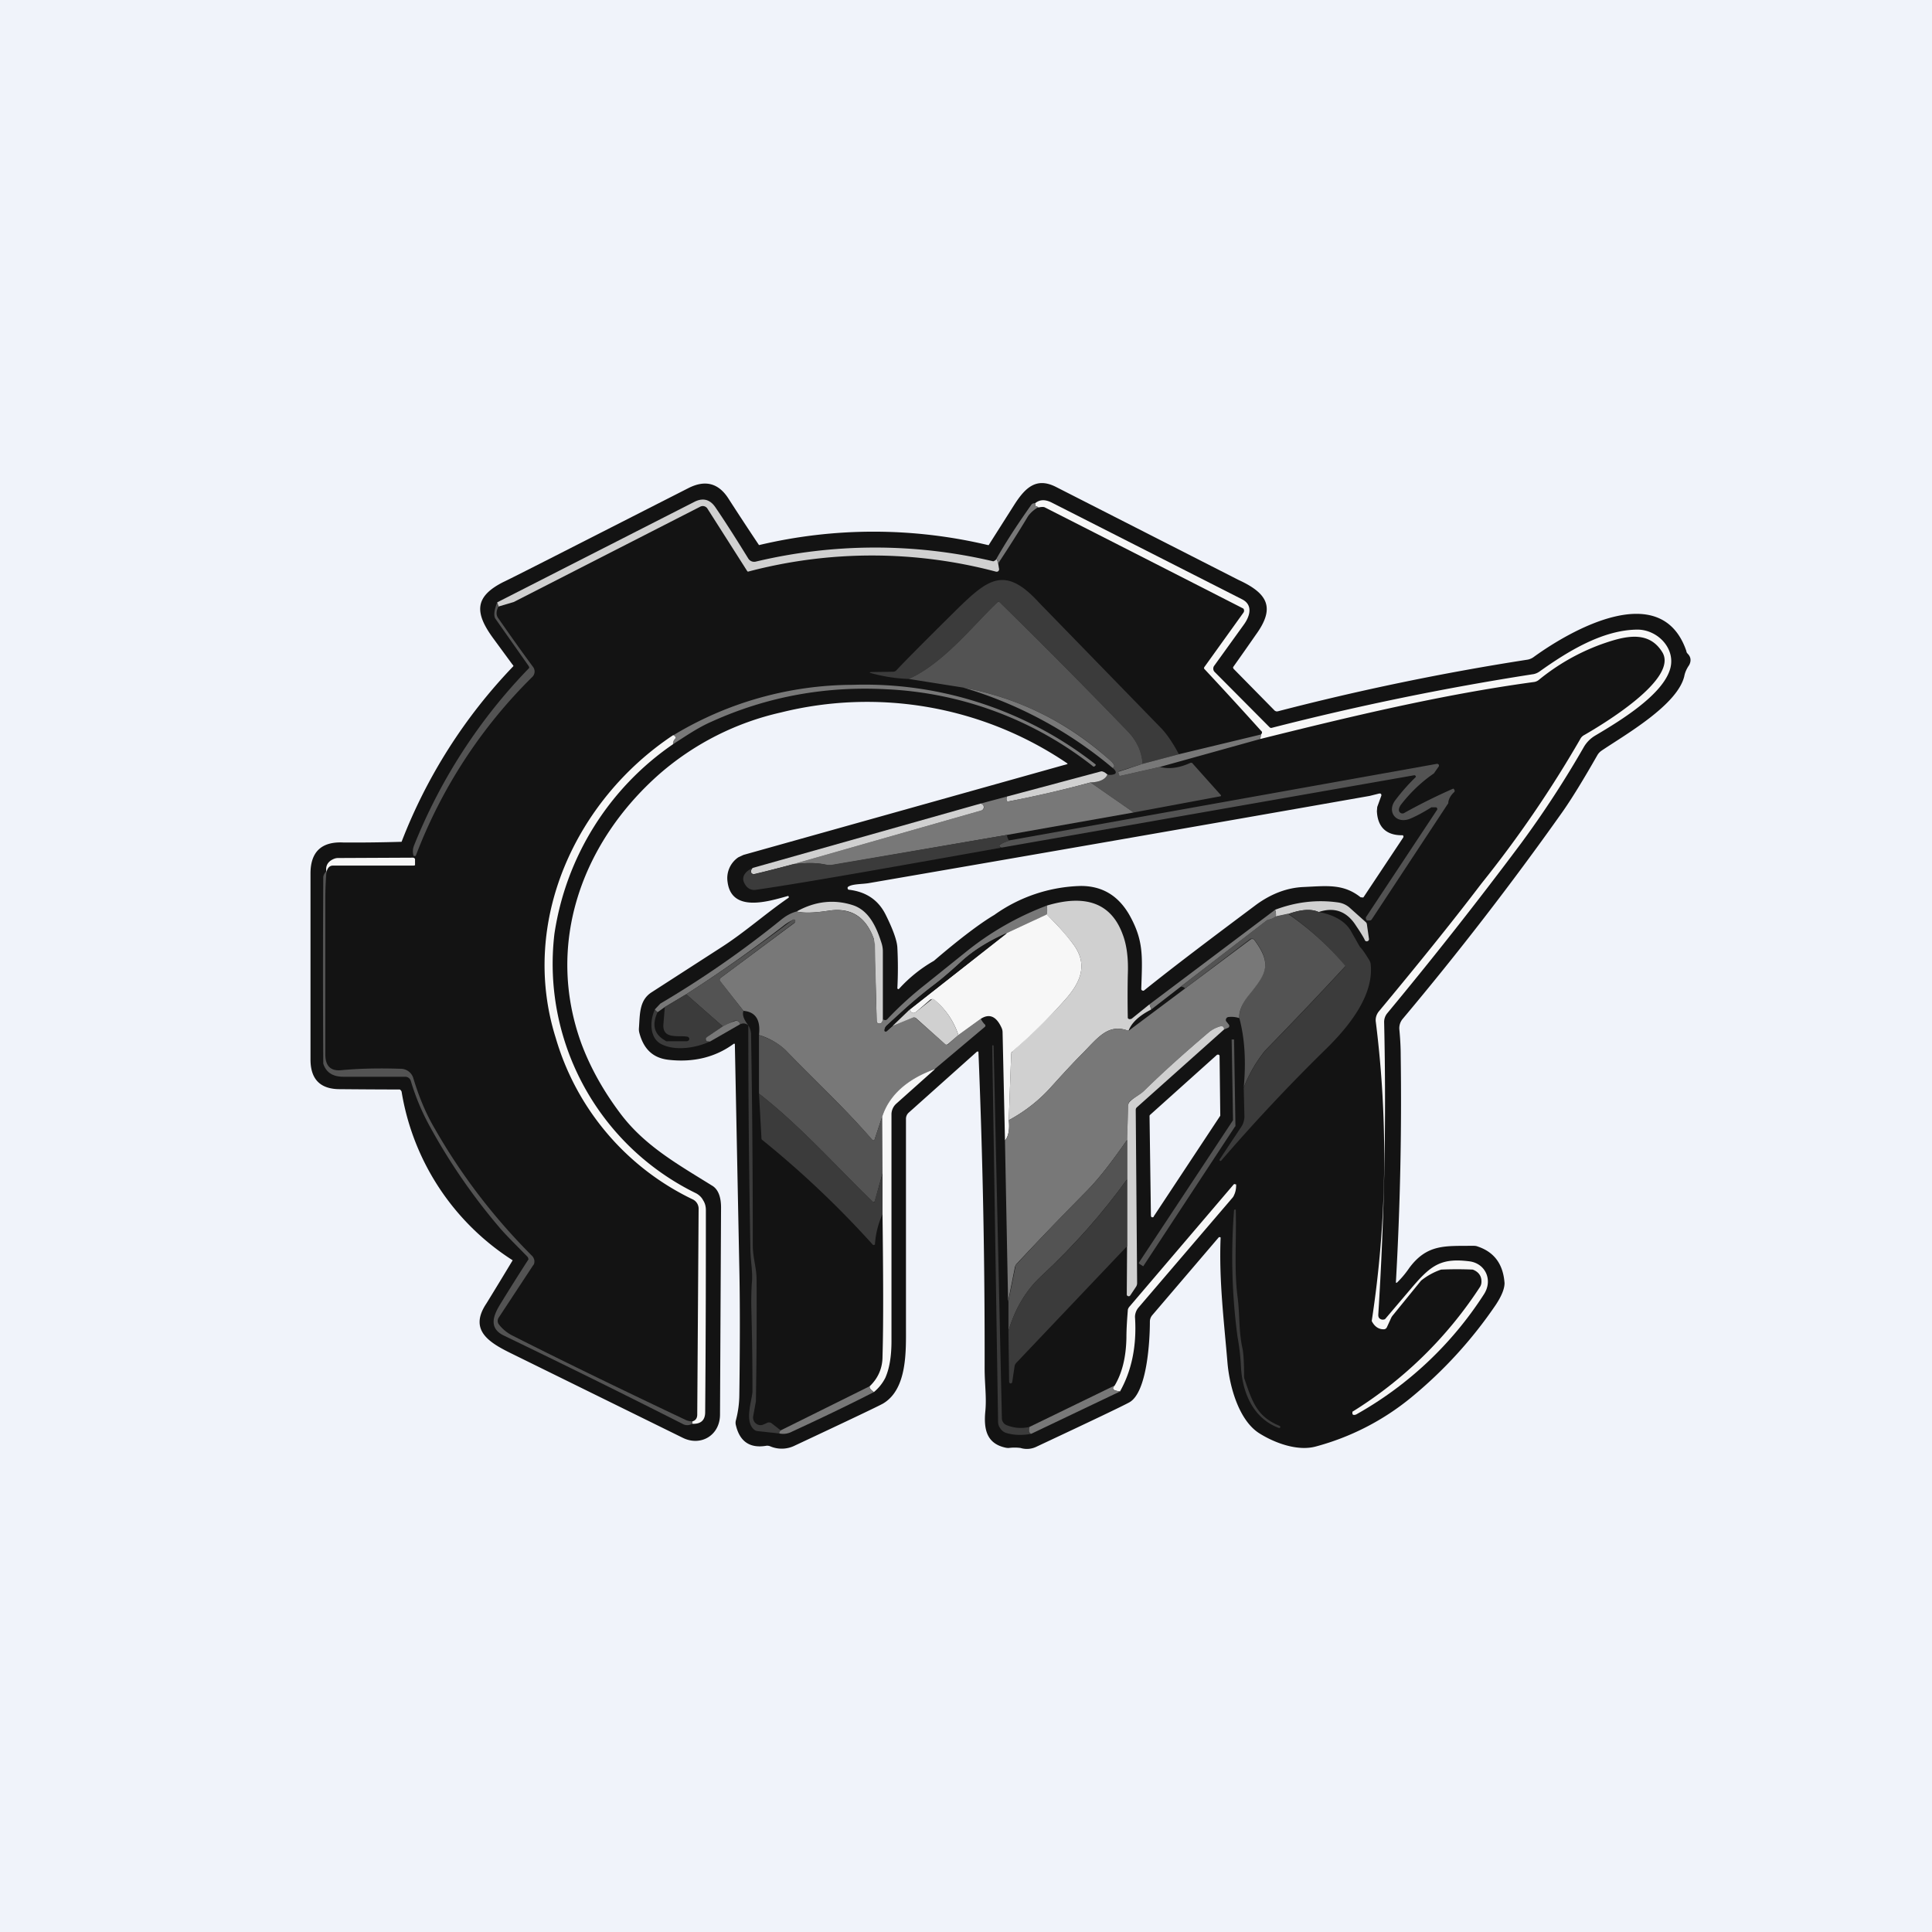
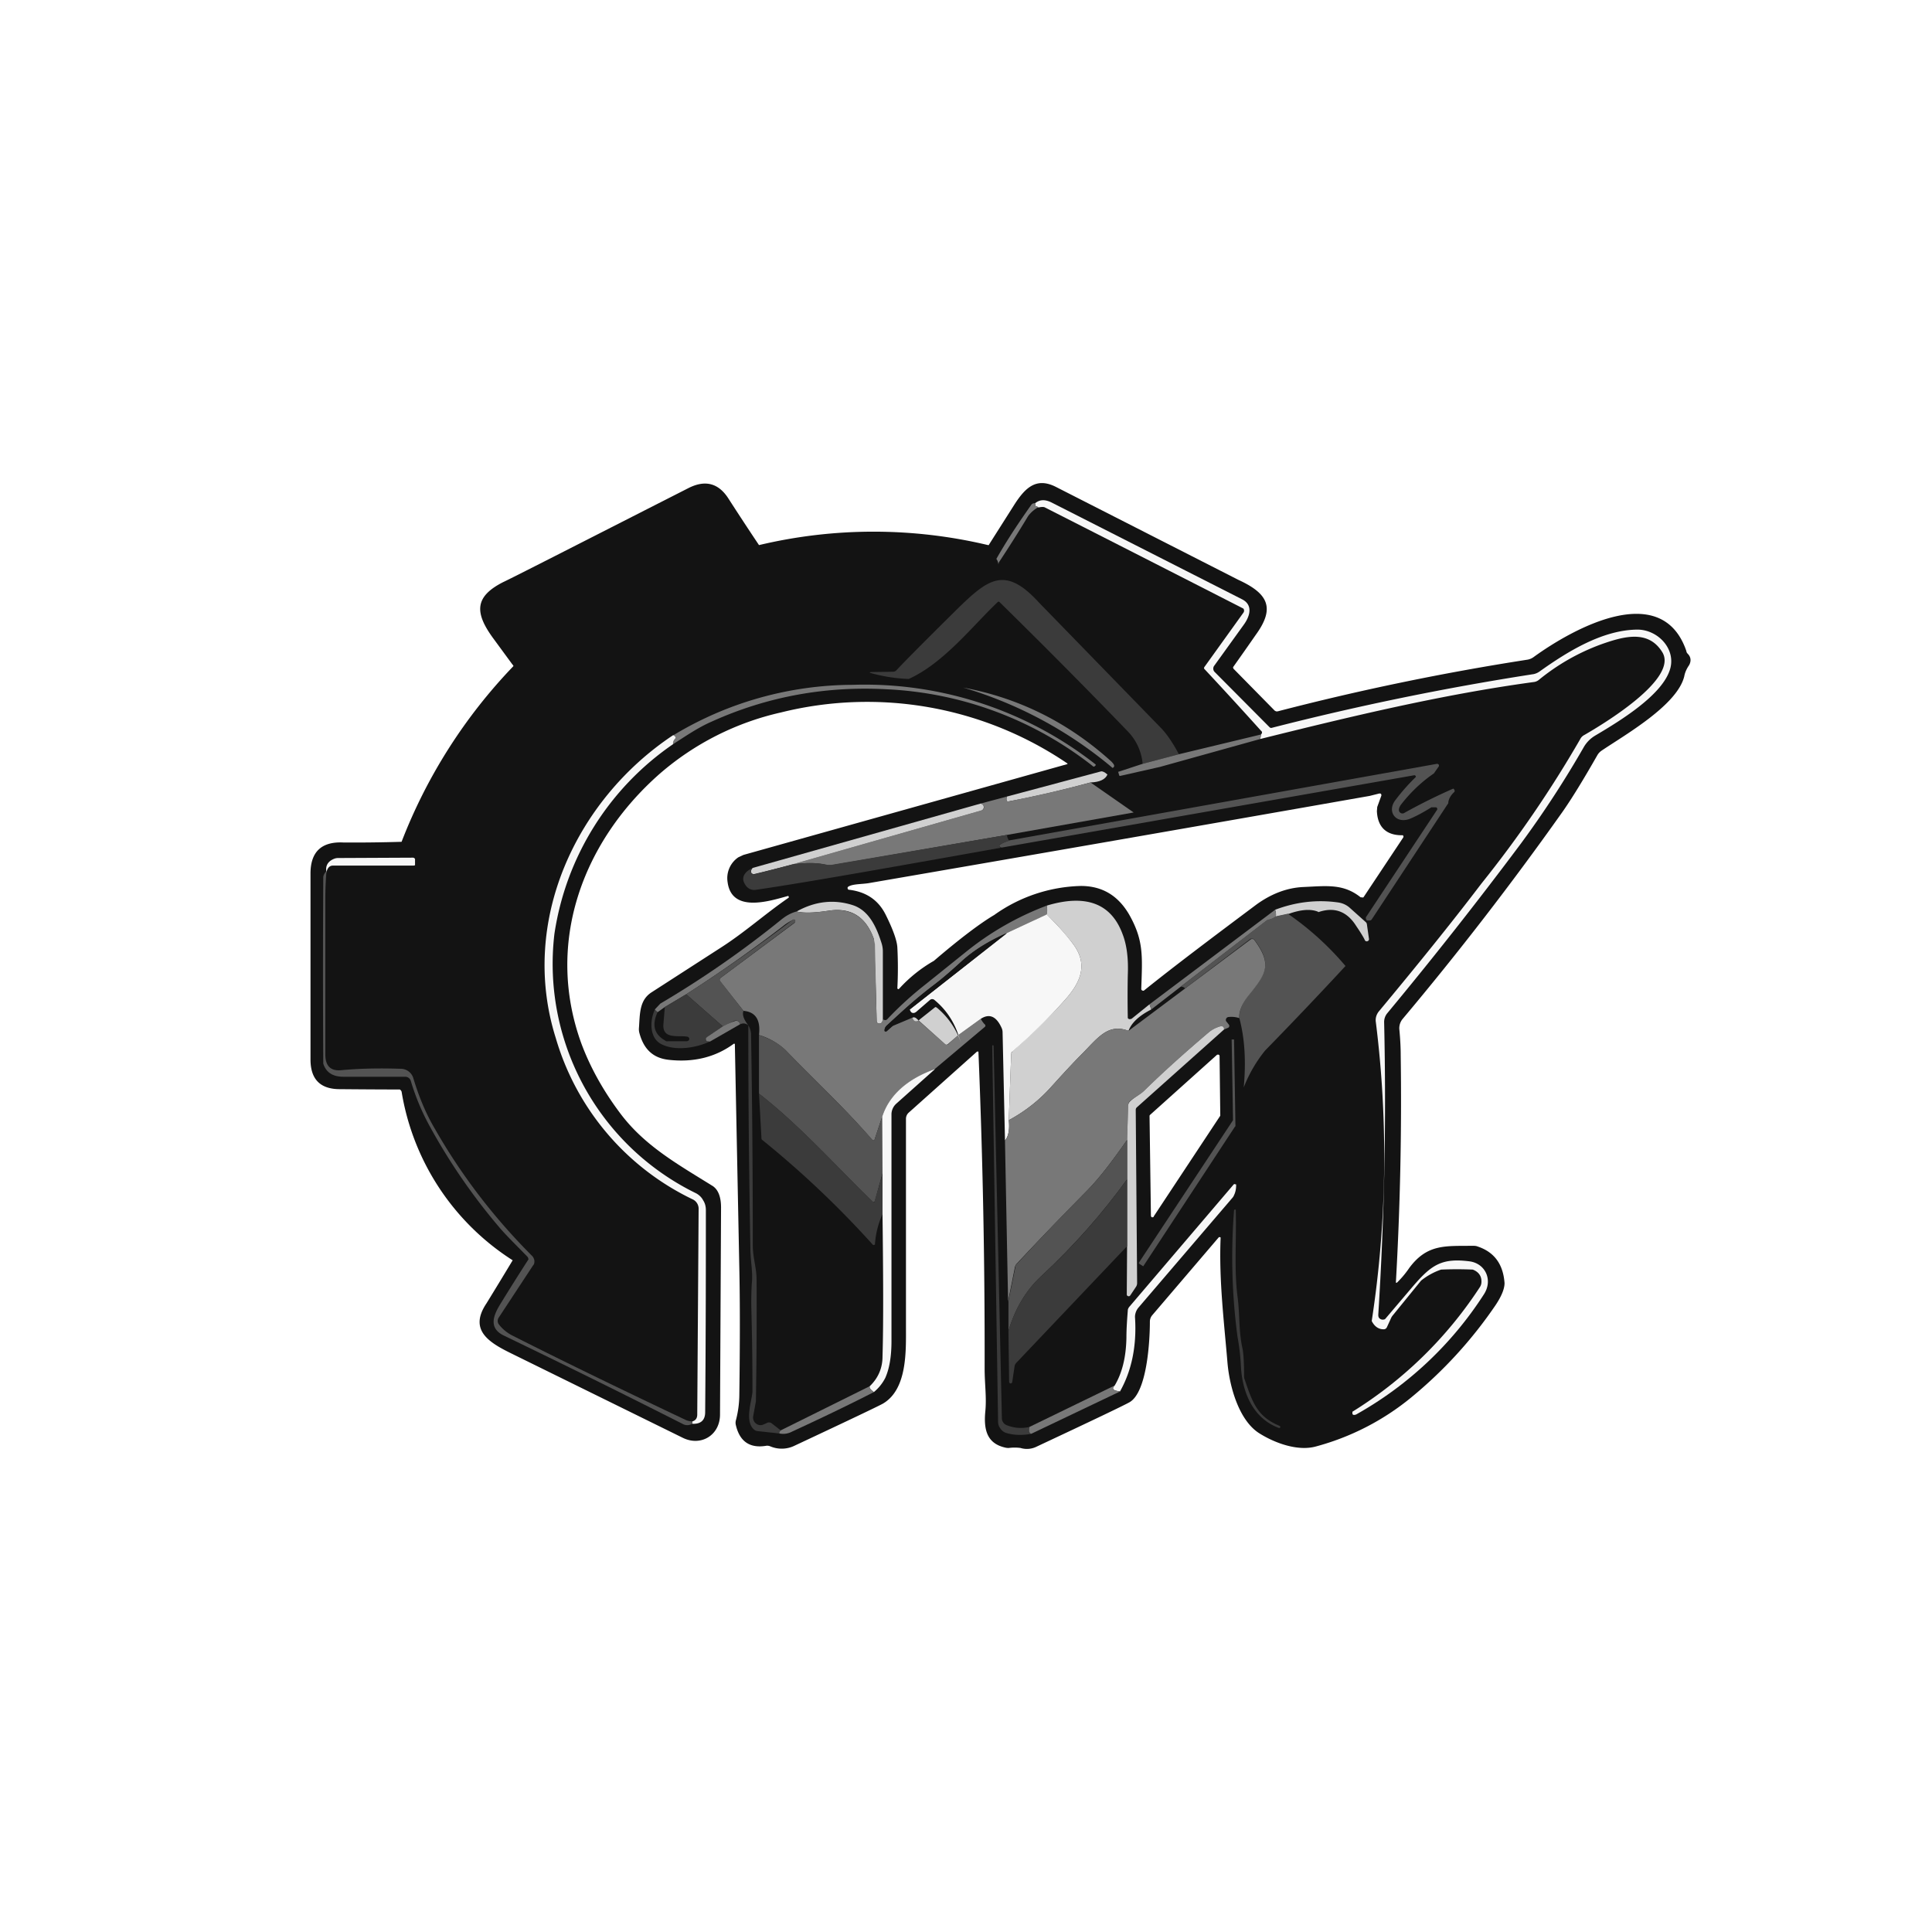
<svg xmlns="http://www.w3.org/2000/svg" width="56" height="56" viewBox="0 0 56 56">
-   <path fill="#F0F3FA" d="M0 0h56v56H0z" />
  <path d="M40.5 37.17c.07-.07.2-.2.35-.42.52-.7 1.05-.63 1.83-.64.05 0 .1 0 .15.02.48.16.74.51.78 1.06 0 .16-.08.37-.26.64-.68 1-1.5 1.9-2.45 2.68a7.35 7.35 0 0 1-2.77 1.42c-.53.14-1.19-.11-1.62-.38-.6-.37-.87-1.36-.93-2.04-.1-1.2-.25-2.4-.2-3.62v-.02a.04.04 0 0 0-.04-.01h-.01l-1.93 2.26a.29.29 0 0 0-.07.19c0 .55-.08 2.06-.6 2.34-.18.1-1.08.53-2.68 1.28a.63.63 0 0 1-.47.04 1.33 1.33 0 0 0-.34 0 .4.4 0 0 1-.1-.01c-.54-.12-.63-.53-.58-1.05.04-.41-.02-.79-.02-1.25a211.48 211.48 0 0 0-.18-9.18h-.04l-1.98 1.77a.24.24 0 0 0-.08.18v6.03c0 .7.04 1.8-.66 2.22-.1.06-.96.47-2.56 1.22a.85.85 0 0 1-.72.02.23.23 0 0 0-.13-.01c-.46.07-.75-.13-.86-.6a.27.27 0 0 1 0-.14 3 3 0 0 0 .1-.75c.02-1.49.02-2.7 0-3.64a48345.78 48345.78 0 0 0-.13-6.52.03.03 0 0 0-.04 0c-.52.38-1.15.54-1.87.46-.48-.05-.74-.33-.86-.79a.41.41 0 0 1-.01-.13c.03-.42.01-.81.37-1.04l2-1.29c.69-.44 1.3-.99 1.97-1.45a.03.03 0 0 0 0-.03.02.02 0 0 0-.02-.02c-.54.15-1.63.5-1.75-.4a.73.73 0 0 1 .31-.72l.15-.07 9.38-2.63h.01v-.02a10.33 10.33 0 0 0-8.3-1.48 8.06 8.06 0 0 0-3.52 1.78c-2.25 1.98-3.33 4.93-2.26 7.84.26.69.64 1.37 1.14 2.03.7.92 1.65 1.45 2.63 2.06.18.1.27.32.27.64l-.03 6c0 .6-.55.93-1.07.68l-5-2.46c-.65-.32-1.21-.68-.7-1.44a139.71 139.71 0 0 0 .76-1.25 7.17 7.17 0 0 1-3.22-4.89.13.13 0 0 0-.05-.06 246.07 246.07 0 0 1-1.74-.01c-.57 0-.85-.29-.85-.86v-5.39c0-.63.32-.93.95-.9a45 45 0 0 0 1.69-.02 15.29 15.29 0 0 1 3.24-5.09c0-.01 0-.03-.02-.04l-.55-.75c-.57-.77-.55-1.23.28-1.65.22-.1 2-1.01 5.36-2.72.49-.25.88-.15 1.17.31A88.46 88.46 0 0 0 22 15.8a14.35 14.35 0 0 1 6.64 0c.01 0 .03 0 .03-.02l.73-1.15c.32-.5.64-.8 1.2-.52l5.3 2.7c.87.4 1.06.82.5 1.59a98.84 98.84 0 0 1-.66.94l.01.04 1.2 1.22.04.02h.04a73.99 73.99 0 0 1 7.25-1.5.43.43 0 0 0 .18-.08c1.09-.79 3.7-2.27 4.42-.17 0 .03.02.06.04.08.1.1.1.22.04.33-.07.1-.12.21-.14.32-.2.84-1.72 1.7-2.4 2.16a.4.4 0 0 0-.12.13c-.4.7-.74 1.26-1.03 1.67a92.14 92.14 0 0 1-4.61 5.97.42.42 0 0 0-.1.3c.03.31.04.56.04.75a92.88 92.88 0 0 1-.14 6.6h.03ZM39.98 23l-.28.07a4095.5 4095.5 0 0 1-14.53 2.53c-.19.03-.46.02-.58.1a.04.04 0 0 0-.02.05.04.04 0 0 0 .04.04c.5.06.85.3 1.06.72.22.44.33.76.34.95a11.45 11.45 0 0 1 0 1.19.04.04 0 0 0 .04.02l.02-.02a4.12 4.12 0 0 1 1-.8c.77-.66 1.36-1.1 1.75-1.33a4.51 4.51 0 0 1 2.51-.84c.62 0 1.08.28 1.4.83.43.76.38 1.22.35 2.16a.05.05 0 0 0 .03.04.05.05 0 0 0 .05 0c.87-.7 1.96-1.52 3.27-2.5.42-.3.87-.48 1.36-.5.67-.03 1.15-.1 1.65.3h.03a.07.07 0 0 0 .05 0l.02-.03 1.13-1.7a.05.05 0 0 0-.01-.07h-.03c-.45 0-.7-.24-.72-.7l.01-.12.12-.33v-.02a.05.05 0 0 0-.03-.04h-.03Zm-4.63 7.61a.04.04 0 0 0-.05-.04h-.02l-1.95 1.75a.05.05 0 0 0-.01.03l.04 2.89.01.03a.04.04 0 0 0 .05.01c.01 0 .02 0 .02-.02l1.93-2.92v-.03l-.02-1.7Z" fill="#131313" />
-   <path d="M28.88 16.2c.03.05.05.1.06.18l.02.12a.08.08 0 0 1-.03.06.08.08 0 0 1-.06.01 14.03 14.03 0 0 0-7.19 0 .07.07 0 0 1-.03-.03l-1.14-1.79a.16.16 0 0 0-.22-.06l-5.4 2.76-.44.13-.04-.12 5.71-2.91c.25-.13.46-.08.62.16.3.44.61.93.95 1.48a.2.2 0 0 0 .21.09 14.9 14.9 0 0 1 6.89-.01.2.2 0 0 0 .1-.07Z" fill="#D0D0D0" />
  <path d="M39.3 41a.1.1 0 0 1-.07.01.05.05 0 0 1-.03-.03v-.06a11.9 11.9 0 0 0 3.7-3.62.27.27 0 0 0 .04-.13c.01-.17-.07-.3-.25-.37a10.46 10.46 0 0 0-.92 0 1.9 1.9 0 0 0-.58.32l-.83 1.02a.4.4 0 0 0-.05.09l-.11.24a.1.1 0 0 1-.1.06c-.14 0-.26-.08-.34-.24a31.44 31.44 0 0 0 .12-8.66c-.02-.12.02-.24.1-.33 1.08-1.3 2.07-2.52 2.96-3.69a33.08 33.08 0 0 0 2.86-4.18c.03-.06.07-.1.13-.13.5-.29 2.74-1.62 2.25-2.4-.41-.66-1.13-.45-1.78-.22-.65.24-1.25.58-1.8 1.03a.28.28 0 0 1-.15.06c-2.65.36-5.31 1-7.92 1.65l.02-.13c.04-.04.04-.08 0-.11a130.62 130.62 0 0 0-1.65-1.8c0-.02 0-.04.02-.06l1.12-1.56a.1.1 0 0 0 0-.12 3017.17 3017.17 0 0 0-5.75-2.93c-.03-.02-.1-.02-.19 0a.15.15 0 0 0-.05-.03l-.03-.01a5.4 5.4 0 0 1-.02-.08c.13-.11.28-.12.47-.03L36 17.37c.32.16.24.48.05.74l-.85 1.18a.14.14 0 0 0 0 .18l1.6 1.61a.07.07 0 0 0 .05.02 79.86 79.86 0 0 1 7.6-1.56.46.46 0 0 0 .18-.08c.8-.57 1.8-1.19 2.8-1.21.62-.02 1.19.58.96 1.2-.26.73-1.44 1.45-2.15 1.87a.93.93 0 0 0-.33.33c-.55.96-1.16 1.9-1.84 2.82a122.8 122.8 0 0 1-3.86 4.9.4.4 0 0 0-.09.26 98.9 98.9 0 0 1-.17 8.48c0 .08.03.12.11.14.04 0 .08 0 .1-.03l.79-.93c.54-.63.84-.83 1.64-.73.47.06.69.55.42.96a10.5 10.5 0 0 1-3.72 3.49Z" fill="#F7F7F7" />
  <path d="M30 14.59a5.43 5.43 0 0 0 .02.08l.03.01.05.02a.9.9 0 0 0-.3.26c-.27.45-.55.89-.84 1.33a.17.17 0 0 0-.02.09.31.31 0 0 0-.06-.18c.3-.53.64-1.04 1-1.55.03-.05.07-.07.12-.06Z" fill="#787878" />
  <path d="m34.18 21.86-1.06.28a1.54 1.54 0 0 0-.43-.94 190.13 190.13 0 0 0-3.73-3.76c-.02 0-.04 0-.05.02-.7.66-1.55 1.76-2.57 2.22a4.74 4.74 0 0 1-1.13-.18.03.03 0 0 1 .03-.02l.65-.01a.13.13 0 0 0 .1-.05c.37-.39.96-.98 1.77-1.78.89-.87 1.38-1.24 2.35-.18l3.56 3.66c.15.16.32.4.5.74Z" fill="#3B3B3B" />
-   <path d="m33.12 22.14-.7.22v.02l.02.1h.01l.02.01 1.15-.26c.27.07.56.03.89-.12h.04l.84.94v.01a.02.02 0 0 1-.01.02l-2.52.47-1.25-.87c.27-.01.43-.09.49-.23.07.02.14.01.2-.01.07-.03.05-.1-.05-.18.07-.04.06-.1-.04-.19a8.61 8.61 0 0 0-4.29-2.14l-1.58-.25c1.02-.46 1.87-1.56 2.57-2.22a.07.07 0 0 1 .05-.02 189.57 189.57 0 0 1 3.73 3.76c.25.26.4.57.43.94ZM14.41 17.46l.04.12c-.07.13-.08.25 0 .35.3.43.63.9 1 1.4a.22.22 0 0 1-.03.3 14.52 14.52 0 0 0-3.37 5.18h-.06l-.01-.03a.44.44 0 0 1 .02-.27 15.8 15.8 0 0 1 3.34-5.15.1.1 0 0 0-.02-.06l-.97-1.38-.01-.03c-.03-.1 0-.24.07-.43Z" fill="#535353" />
  <path d="M19.5 21.57c0-.05.02-.1.06-.15l.01-.02a.05.05 0 0 0 0-.05l-.02-.01a.42.42 0 0 0-.03-.03 10.1 10.1 0 0 1 5.2-1.46 10.84 10.84 0 0 1 7.04 2.31c0 .01 0 .03-.02.04a.05.05 0 0 1-.03.02h-.02l-.01-.01a10.44 10.44 0 0 0-5.96-2.23c-1.78-.1-3.49.21-5.1.94-.39.17-.75.42-1.11.65Z" fill="#787878" />
  <path d="M32.25 22.26a11.97 11.97 0 0 0-4.33-2.33c1.6.3 3.03 1 4.29 2.14.1.1.11.15.04.19ZM36.55 21.29l-.02.13-2.91.81-1.15.26h-.02l-.01-.02-.03-.1h.01l.7-.23 1.06-.28 2.37-.57Z" fill="#787878" />
  <path d="m19.52 21.31.04.03a.05.05 0 0 1 .02.04.05.05 0 0 1-.02.04c-.04.05-.06.1-.05.15a8.12 8.12 0 0 0-3.44 5.5 7.4 7.4 0 0 0 4.11 7.52c.09.05.16.12.2.2.06.09.08.19.08.29 0 1.45 0 3.4-.02 5.85 0 .23-.12.35-.37.34v-.07c.1-.03.14-.1.14-.2l.04-5.97a.3.3 0 0 0-.16-.26 7.52 7.52 0 0 1-3.98-4.68c-1.06-3.36.57-6.9 3.4-8.78Z" fill="#F7F7F7" />
  <path d="M29.02 24.56c-.12-.04-.04-.1.23-.2l12.4-2.22h.02l.03.02a.05.05 0 0 1 0 .06l-.14.2c-.34.23-.66.53-.95.9-.05.07-.07.13-.06.18a.1.1 0 0 0 .06.07.1.1 0 0 0 .1-.01 16.84 16.84 0 0 1 1.41-.7c.02 0 .03.02.03.03a.05.05 0 0 1 0 .07c-.1.09-.16.2-.17.3 0 .02 0 .03-.02.05l-2.2 3.34a.07.07 0 0 1-.05.03h-.09l-.02-.03-.01-.03v-.03l2.06-3.11a.05.05 0 0 0-.03-.08h-.13c-.27.17-.49.28-.64.34-.4.14-.65-.22-.41-.54a5.74 5.74 0 0 1 .6-.68.05.05 0 0 0-.04-.05l-11.98 2.1Z" fill="#535353" />
  <path d="M32.1 22.45c-.06.14-.22.22-.49.23-.77.21-1.57.4-2.38.55-.05.01-.07-.03-.05-.14l2.73-.73c.05-.01.11.02.19.09Z" fill="#D0D0D0" />
  <path d="m31.61 22.68 1.25.87-3.67.65-5.1.88h-.1c-.3-.08-.64-.08-1.04-.02l5.5-1.57a.09.09 0 0 0 .07-.08.1.1 0 0 0-.04-.09l-.05-.03.75-.2c-.02.1 0 .15.05.14.81-.16 1.6-.34 2.38-.55Z" fill="#787878" />
  <path d="m28.43 23.29.05.03a.1.1 0 0 1-.03.17l-5.5 1.57a32.57 32.57 0 0 1-1.11.28.1.1 0 0 1-.07-.05.1.1 0 0 1 0-.04c0-.02.01-.05.04-.09l6.62-1.87Z" fill="#D0D0D0" />
  <path d="M29.19 24.2c0 .07.03.12.06.17-.27.09-.35.15-.23.2-3.36.6-5.72 1.02-7.1 1.22a.3.3 0 0 1-.32-.15c-.15-.22.02-.4.22-.48-.04.04-.06.07-.06.1a.1.1 0 0 0 .04.06.1.1 0 0 0 .08.02l1.07-.28c.4-.06.74-.06 1.04.01h.1l5.1-.87Z" fill="#3B3B3B" />
  <path d="M9.46 25.3a.09.09 0 0 1 0-.04c-.03-.17.05-.3.23-.37a.32.32 0 0 1 .12-.02l2.15-.01a.07.07 0 0 1 .07.04v.18l-.04.01H9.65c-.1 0-.16.07-.19.2Z" fill="#F7F7F7" />
  <path d="m9.45 25.26.01.03c-.02.24-.03.5-.03.74v4.54c0 .33.16.48.46.45.74-.07 1.44-.05 1.75-.04a.38.38 0 0 1 .34.27c.16.53.36 1.02.62 1.46.78 1.37 1.73 2.6 2.83 3.7.03.03.05.08.06.13 0 .05 0 .1-.04.14l-1 1.52a.17.17 0 0 0 .02.2c.1.13.23.23.36.3 1.26.64 2.94 1.46 5.05 2.46a.5.5 0 0 0 .19.04v.07c-.1.05-.19.05-.27.01a287 287 0 0 0-5.2-2.57c-.45-.22-.3-.59-.08-.94a64.99 64.99 0 0 1 .8-1.27l-.02-.06c-.19-.2-.56-.56-.78-.81a17.4 17.4 0 0 1-2.11-3.07 6.7 6.7 0 0 1-.5-1.22.17.17 0 0 0-.16-.13h-1.8c-.31 0-.5-.13-.58-.38a436.7 436.7 0 0 1 0-5.4c0-.04.02-.1.08-.17Z" fill="#535353" />
  <path d="M25.59 29.54c-.01.1-.05.13-.1.13s-.08-.03-.08-.08a99.44 99.44 0 0 0-.08-2.37c-.23-.65-.67-.93-1.33-.82-.4.06-.7.07-.91.02.54-.3 1.09-.36 1.64-.18.47.16.68.65.82 1.09a.8.8 0 0 1 .04.24v1.97ZM33.32 29.11l.05.15c-.35.18-.57.38-.66.62-.58-.22-.87.18-1.32.64-.3.3-.6.63-.89.95-.36.41-.78.74-1.26 1l.07-1.9a.16.16 0 0 1 .06-.12c.6-.53 1.1-1.02 1.51-1.48.46-.52.67-1.04.2-1.64-.26-.33-.5-.6-.75-.82a.6.6 0 0 0 .01-.26c1.13-.34 1.87-.07 2.2.83.12.31.17.7.15 1.18a30.35 30.35 0 0 0 0 1.25.07.07 0 0 0 .07.03l.04-.01.52-.42ZM38.21 26.43c-.21-.09-.5-.07-.86.06l-.37.08a.4.4 0 0 0-.02-.2c.61-.23 1.22-.3 1.84-.21.12.02.23.07.32.15l.47.42a.1.1 0 0 1 .03.06l.06.42a.06.06 0 0 1-.04.07.06.06 0 0 1-.08-.03c-.02-.05-.1-.19-.25-.41-.27-.43-.64-.56-1.1-.4Z" fill="#D0D0D0" />
  <path d="M30.34 26.25a.6.6 0 0 1 0 .26l-1.15.53c-.52.23-.95.5-1.3.81-.3.28-.58.52-.82.7-.59.45-.91.76-1.36 1.17a.2.2 0 0 0-.07.14v.02a.04.04 0 0 0 .06.01l.17-.15.57-.24a.1.1 0 0 1 .1.01l.85.75c.02.02.03.02.05.02.02 0 .04 0 .05-.02l.29-.26.65-.47c.02.05.06.1.1.15a.06.06 0 0 1 .03.07l-.02.02-1.45 1.22c-.8.3-1.31.76-1.52 1.38l-.22.66v.02a.04.04 0 0 1-.04 0h-.02c-.8-.93-1.7-1.76-2.52-2.61A1.95 1.95 0 0 0 22 30c.05-.44-.1-.67-.45-.7l-.68-.86a.06.06 0 0 1-.01-.05.06.06 0 0 1 .02-.04l2.15-1.6.02-.04v-.03a.05.05 0 0 0-.06-.02 1.5 1.5 0 0 0-.3.19 40.27 40.27 0 0 1-2.8 1.97l-.62.37-.21.15a.32.32 0 0 1-.08-.08l.16-.17a28.85 28.85 0 0 0 3.5-2.43c.16-.13.3-.2.45-.24.2.05.51.04.91-.02.66-.1 1.1.17 1.33.82l.03.15.05 2.22c0 .05.03.08.09.08.04 0 .08-.04.09-.13.05.04.1.04.14-.01.36-.38.73-.71 1.1-1l1.17-.94a8.48 8.48 0 0 1 2.34-1.34ZM36.96 26.37a.4.4 0 0 1 .02.2.58.58 0 0 1-.2.09.21.21 0 0 0-.07.03l-2.5 1.92-.84.65-.05-.15 3.64-2.74Z" fill="#787878" />
-   <path d="M38.21 26.43c.47.09.8.28.96.58l.25.44c.05.04.14.17.27.38.02.04.04.08.04.12.1.93-.68 1.85-1.29 2.45a52.34 52.34 0 0 0-3.05 3.25h-.03l-.01-.02v-.02l.63-.95c.06-.09.09-.2.09-.3l-.02-.83a4 4 0 0 1 .62-1.07A123.26 123.26 0 0 0 39 28.01a8.49 8.49 0 0 0-1.65-1.52c.36-.13.65-.15.86-.06Z" fill="#3B3B3B" />
  <path d="M30.33 26.5c.24.23.5.5.75.83.47.6.26 1.12-.2 1.64a16.06 16.06 0 0 1-1.56 1.53l-.01.06-.07 1.9c.03.28-.01.48-.11.6l-.07-3.15a.31.31 0 0 0-.03-.12c-.15-.33-.35-.42-.6-.26l-.65.47c-.14-.41-.37-.75-.7-1.02a.1.1 0 0 0-.12 0l-.37.32c-.05.05-.1.07-.13.06-.04 0-.07-.04-.09-.1l2.82-2.22 1.14-.53Z" fill="#F7F7F7" />
  <path d="M37.35 26.5A8.49 8.49 0 0 1 39 28a123.86 123.86 0 0 1-2.33 2.45 4 4 0 0 0-.62 1.07c.07-.76.03-1.43-.13-2.02 0-.2.08-.41.26-.64.5-.62.72-.9.18-1.62a.07.07 0 0 0-.05-.03h-.06l-1.9 1.44a.15.15 0 0 0-.13-.05l2.49-1.92a.21.21 0 0 1 .08-.03.58.58 0 0 0 .19-.09l.37-.08ZM21.55 29.3c-.04.1 0 .24.14.42-.07-.06-.15-.07-.24-.03-.02-.1-.08-.12-.17-.1l-.33.16-1.06-.93a47.14 47.14 0 0 0 3.1-2.17.05.05 0 0 1 .06.03.05.05 0 0 1-.02.06l-2.15 1.61a.06.06 0 0 0 0 .09l.67.86Z" fill="#535353" />
  <path d="m29.2 27.04-2.83 2.22-.5.48-.17.15a.04.04 0 0 1-.04 0h-.02v-.03c0-.06.03-.1.07-.14.45-.41.77-.72 1.36-1.17.24-.18.51-.42.82-.7.34-.31.78-.58 1.3-.8Z" fill="#131313" />
  <path d="M35.92 29.51a.73.73 0 0 0-.32-.03.08.08 0 0 0-.06.05.08.08 0 0 0 0 .07l.08.1a.06.06 0 0 1 .01.05.06.06 0 0 1-.03.04l-.12.05c0-.1-.06-.12-.2-.06a.88.88 0 0 0-.24.14c-.73.62-1.35 1.18-1.87 1.69-.12.12-.3.2-.41.3a.17.17 0 0 0-.06.13l-.03 1c-.36.51-.73 1.03-1.16 1.47-.69.7-1.37 1.4-2.03 2.11a.21.21 0 0 0-.06.1l-.2 1-.09-4.65c.1-.13.14-.33.11-.6.48-.26.9-.59 1.26-1 .29-.32.58-.64.89-.95.45-.46.74-.86 1.32-.64l1.63-1.22 1.91-1.43a.08.08 0 0 1 .06-.01c.02 0 .03 0 .05.03.54.73.32 1-.18 1.62-.18.23-.27.44-.26.64Z" fill="#787878" />
  <path d="m20.95 29.75-.46.31-.03.03v.06l.03.03h.1c-.36.18-.99.3-1.41.09-.36-.17-.35-.69-.2-1l.08.07c-.17.37-.1.64.22.82.02.02.05.03.08.02h.56l.04-.02a.06.06 0 0 0 .02-.04c0-.02 0-.03-.02-.05a.06.06 0 0 0-.03-.02c-.27-.05-.74.09-.7-.37l.04-.49.62-.37 1.06.93Z" fill="#3B3B3B" />
-   <path d="m27.78 30-.3.26a.07.07 0 0 1-.04.02c-.02 0-.03 0-.05-.02l-.84-.75a.1.1 0 0 0-.1-.01l-.58.24.5-.48c.02.06.05.1.1.1.03 0 .07-.01.12-.06a86.59 86.59 0 0 0 .44-.35.1.1 0 0 1 .06.03c.32.27.55.61.69 1.02Z" fill="#D0D0D0" />
+   <path d="m27.78 30-.3.26a.07.07 0 0 1-.04.02c-.02 0-.03 0-.05-.02l-.84-.75a.1.1 0 0 0-.1-.01c.02.06.05.1.1.1.03 0 .07-.01.12-.06a86.59 86.59 0 0 0 .44-.35.1.1 0 0 1 .06.03c.32.27.55.61.69 1.02Z" fill="#D0D0D0" />
  <path d="m21.45 29.69-.87.5-.09-.01a.07.07 0 0 1-.03-.06v-.03l.03-.03.46-.31c.11-.06.22-.11.34-.15.08-.03.14 0 .16.09Z" fill="#787878" />
  <path d="M22.63 41.46c-.02.02-.03.05-.04.09l-.64-.07a.17.17 0 0 1-.09-.04c-.3-.25-.05-.88-.05-1.12 0-.38 0-1.16-.03-2.32-.01-.32 0-.58.01-.78.04-.35-.04-.67-.04-1.04-.04-2.15-.06-4.3-.06-6.46.05.08.08.17.08.27.03 1.75.05 3.78.05 6.1 0 .37.11.65.11 1.01a157.75 157.75 0 0 1-.02 3.52l-.08.44a.22.22 0 0 0 .08.2.21.21 0 0 0 .22.03l.09-.04a.13.13 0 0 1 .14 0l.27.21Z" fill="#3B3B3B" />
  <path d="m35.48 29.84-2.52 2.25a.1.1 0 0 0-.04.08l.04 5.02a.2.2 0 0 1-.04.12l-.16.24a.05.05 0 0 1-.06.02.05.05 0 0 1-.04-.05l.01-1.4v-3.08l.03-1a.18.18 0 0 1 .06-.12c.11-.11.29-.19.41-.31.52-.51 1.14-1.07 1.87-1.69a.88.88 0 0 1 .24-.14c.14-.06.2-.04.2.06Z" fill="#D0D0D0" />
  <path d="m25.57 32.37.01 1.64-.22.8a.04.04 0 0 1-.03.03h-.03c-1.09-1.06-2.1-2.2-3.3-3.14V30c.35.12.6.26.77.44.83.85 1.71 1.68 2.52 2.6a.04.04 0 0 0 .05.01l.01-.02.22-.66ZM35.8 32.65l-2.66 4.05h-.01l-.11-.07-.01-.01v-.02l2.73-4.13v-.01l-.04-2.32v-.01h.07l.04 2.52Z" fill="#535353" />
  <path d="M29.84 41.36c-.02.11 0 .18.05.2-.27.05-.52.04-.74-.03a.31.31 0 0 1-.15-.12.32.32 0 0 1-.07-.18l-.17-10.91a.02.02 0 0 1 .03-.02l.01.01.24 10.8a.22.22 0 0 0 .14.2c.23.09.45.1.66.05Z" fill="#3B3B3B" />
  <path d="m27.1 30.99-1.12 1a.42.42 0 0 0-.14.3v6.58c0 .45-.06.8-.18 1.07a1.3 1.3 0 0 1-.33.41c-.1-.07-.14-.13-.12-.17.24-.23.37-.52.37-.86.03-1.02.02-2.4 0-4.13v-1.18l-.01-1.64c.2-.62.72-1.09 1.52-1.38Z" fill="#F7F7F7" />
  <path d="M22 31.7c1.2.93 2.21 2.08 3.3 3.13l.02.01a.04.04 0 0 0 .03 0v-.02l.23-.8v1.17a2.54 2.54 0 0 0-.22.89h-.02a.03.03 0 0 1-.04 0 27.92 27.92 0 0 0-3.22-3.05.15.15 0 0 1-.01-.06L22 31.7Z" fill="#3B3B3B" />
  <path d="M32.67 33.04v1.14c-.7.97-1.52 1.91-2.5 2.82-.44.41-.75.94-.94 1.58v-.87l.2-.98c0-.04.02-.08.05-.1.66-.72 1.34-1.43 2.03-2.12.43-.44.8-.96 1.16-1.47Z" fill="#535353" />
  <path d="M32.67 34.18v1.94l-3.2 3.37a.2.2 0 0 0-.06.1l-.07.47a.05.05 0 0 1-.05.04.05.05 0 0 1-.04-.05l-.02-1.47c.19-.64.5-1.17.94-1.58.98-.9 1.8-1.85 2.5-2.82Z" fill="#3B3B3B" />
  <path d="M32.47 40.33c-.2-.02-.26-.07-.16-.17.22-.37.33-.83.34-1.39 0-.26.02-.53.04-.79 0-.04.03-.09.06-.12l3.01-3.53a.04.04 0 0 1 .05 0h.02v.03c0 .1-.02.2-.06.28a.25.25 0 0 1-.04.07L33 37.9c-.07.08-.11.2-.1.3.05.82-.1 1.53-.43 2.12Z" fill="#F7F7F7" />
  <path d="m37.09 41.33.02.02v.02a.03.03 0 0 1-.02.02h-.02c-.74-.27-1.06-1.02-1.1-1.77a6.46 6.46 0 0 0-.1-.87 17.51 17.51 0 0 1-.1-3.68l.02-.01h.03v.03c.02.9-.05 1.7.05 2.49.07.5.03 1.03.15 1.53.02.12.04.36.04.74 0 .05 0 .1.02.14.23.69.38 1.08 1.01 1.34Z" fill="#3B3B3B" />
  <path d="M25.21 40.18c-.02.04.02.1.12.17-.78.4-1.58.78-2.38 1.15a.54.54 0 0 1-.36.05c0-.04.02-.07.04-.09l2.58-1.28ZM32.31 40.16c-.1.1-.05.15.16.17l-2.58 1.23c-.06-.02-.07-.09-.05-.2l2.47-1.2Z" fill="#787878" />
</svg>